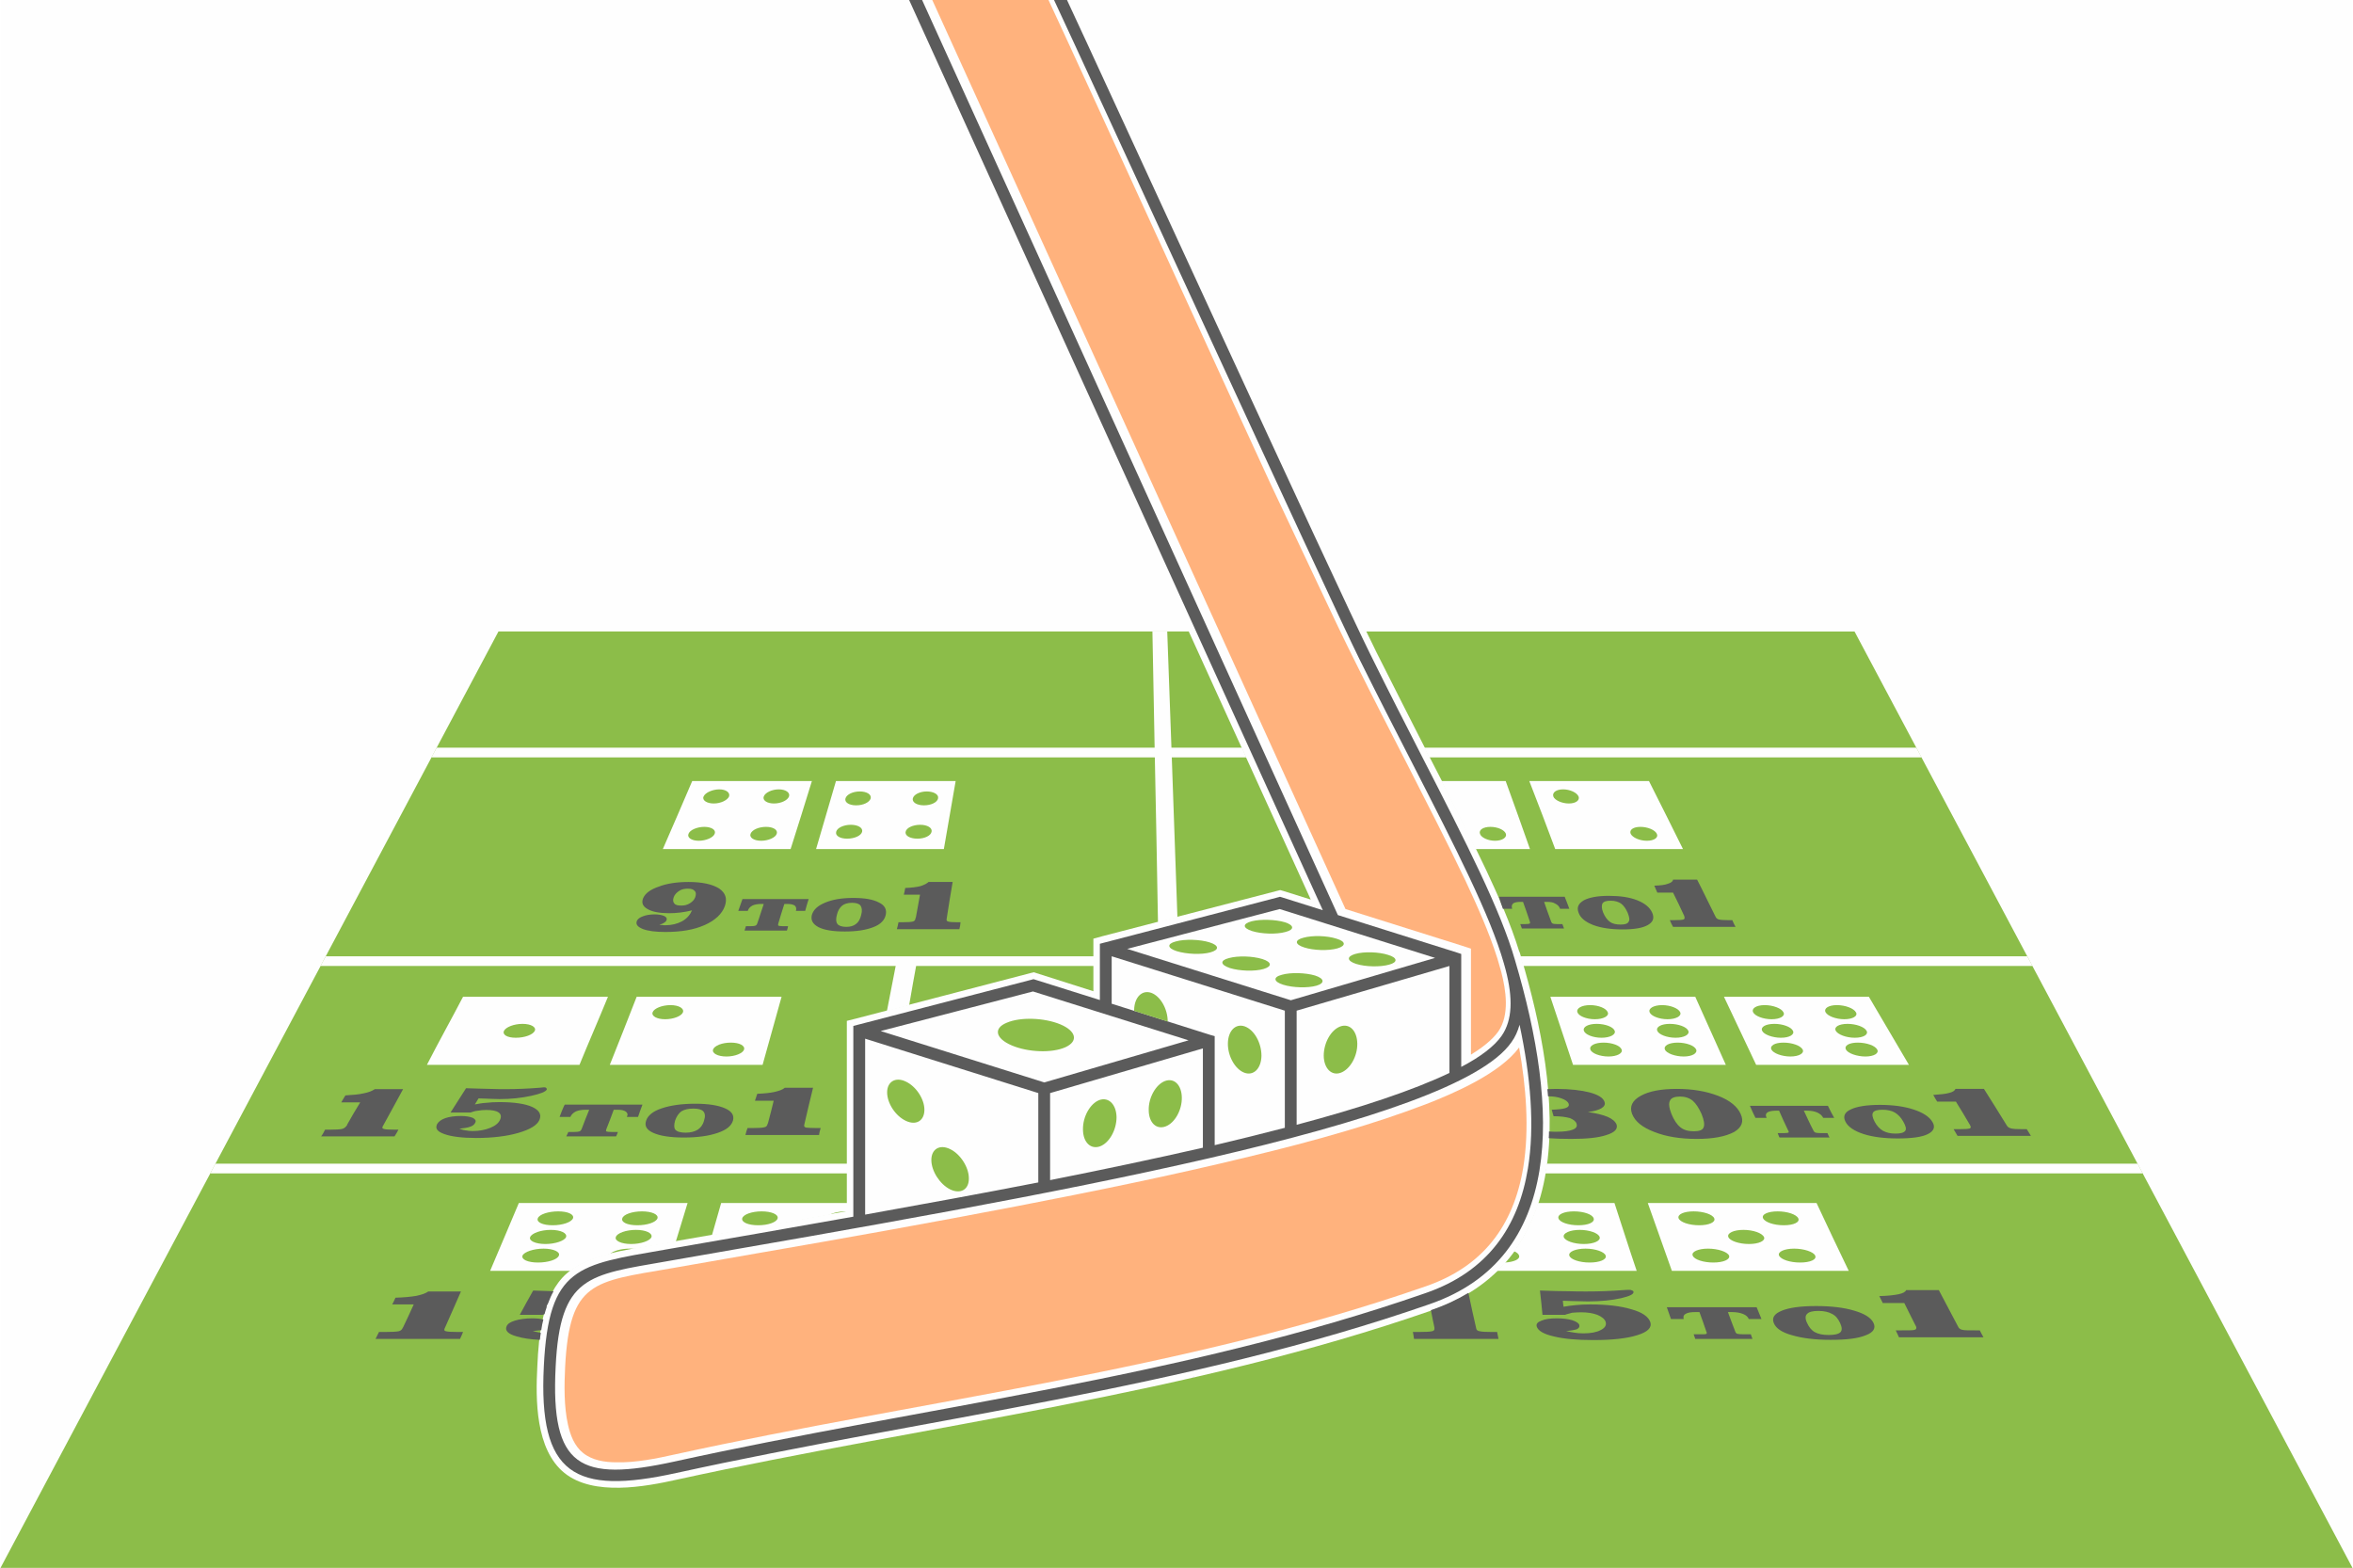
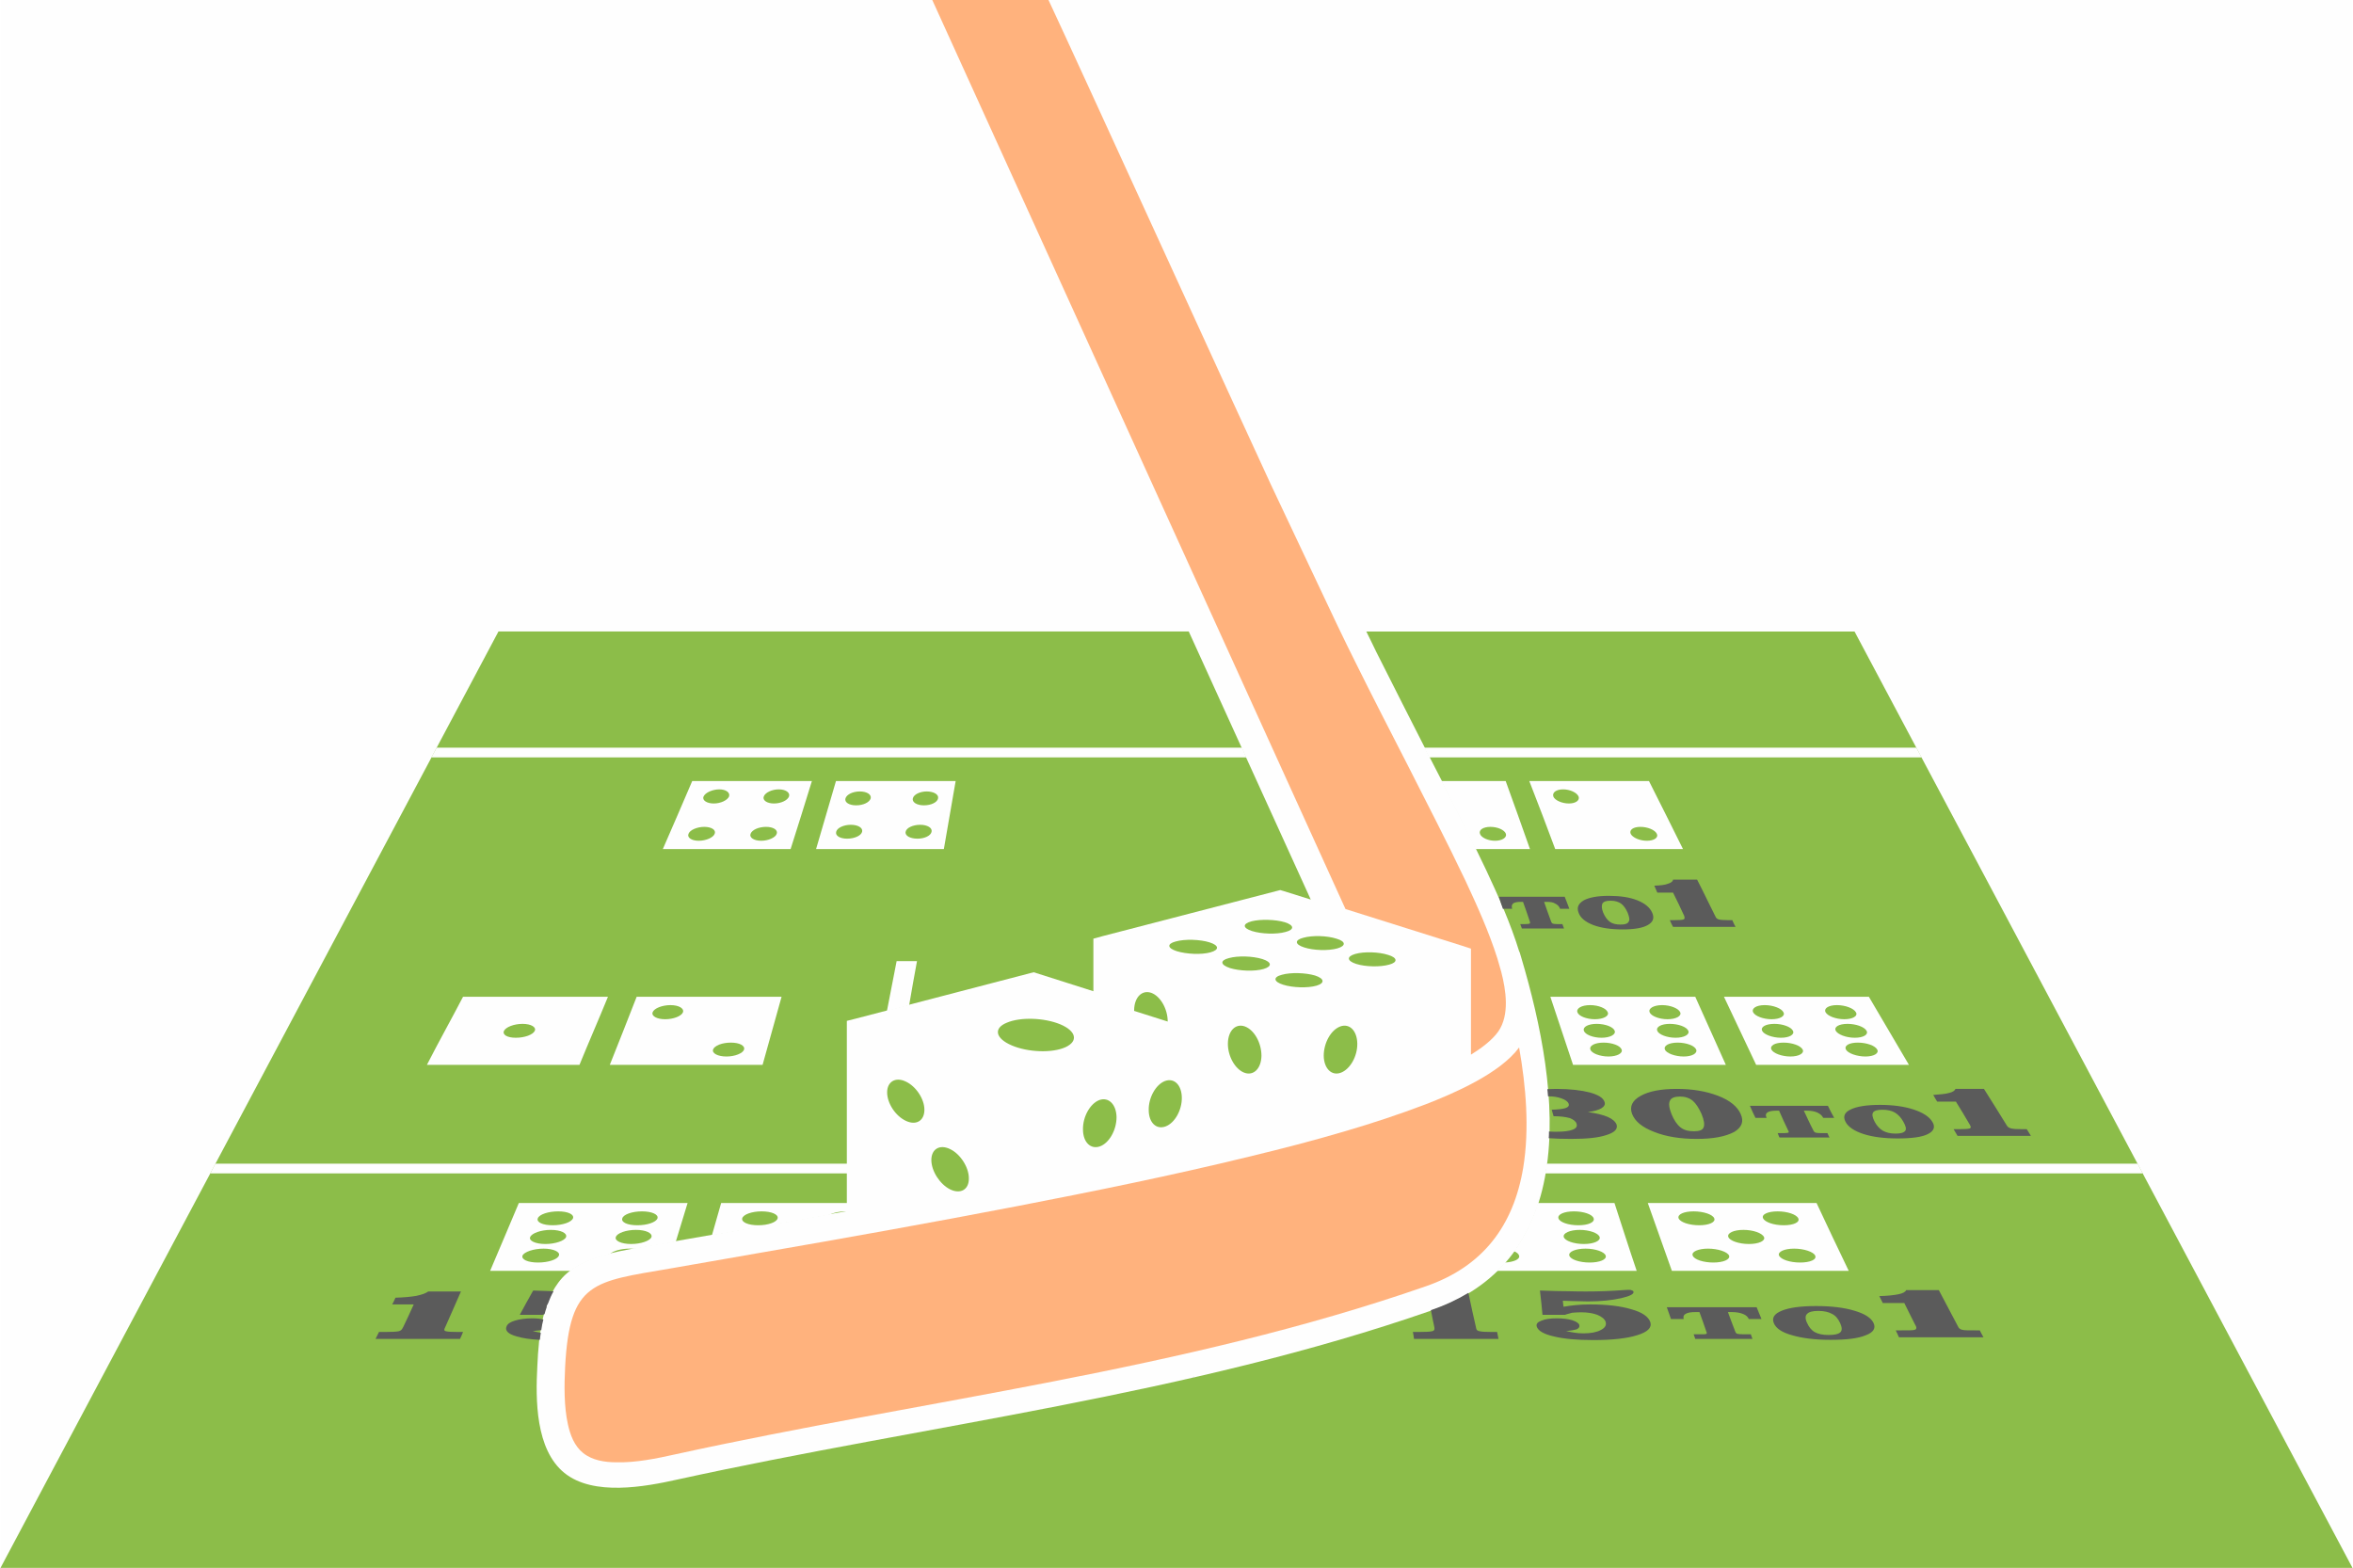
<svg xmlns="http://www.w3.org/2000/svg" xml:space="preserve" width="1016px" height="677px" version="1.1" style="shape-rendering:geometricPrecision; text-rendering:geometricPrecision; image-rendering:optimizeQuality; fill-rule:evenodd; clip-rule:evenodd" viewBox="0 0 10160 6773">
  <defs>
    <style type="text/css">
   
    .fil0 {fill:#FEFEFE}
    .fil1 {fill:#8CBD49}
    .fil5 {fill:#FFB27D}
    .fil3 {fill:#FEFEFE;fill-rule:nonzero}
    .fil2 {fill:#C5C6C6;fill-rule:nonzero}
    .fil4 {fill:#5B5B5B;fill-rule:nonzero}
   
  </style>
  </defs>
  <g id="Layer_x0020_1">
    <g id="_910528960">
      <rect class="fil0" width="10160" height="6773" />
      <path class="fil1" d="M10160 6773l-10160 0 2151 -4045 2982 0 527 1158 -118 -37 -14 -4 -767 199 -40 11 0 227 -258 -82 -767 200 -40 10 0 822c-265,47 -529,93 -794,139 -81,14 -166,27 -246,48 -61,16 -122,39 -170,82 -106,94 -121,268 -127,400 -8,145 -8,361 117,462 125,101 347,60 490,28 1087,-238 2201,-363 3256,-730 286,-99 446,-306 494,-600 49,-296 -22,-639 -106,-922l-8 -27 -1 0c-37,-121 -91,-242 -144,-355 -79,-167 -164,-332 -249,-497 -75,-148 -151,-296 -225,-444 -14,-30 -29,-59 -43,-88l2109 0 2151 4045z" />
      <polygon class="fil2" points="5157,5947 5157,5950 5145,5950 " />
-       <path class="fil3" d="M1405 4131l3318 0 0 42 -3341 0 23 -42zm5160 0l2190 0 23 42 -2201 0c-3,-11 -6,-22 -10,-34l-2 -8z" />
      <path class="fil3" d="M1884 3230l3138 0 341 0 19 42 -360 0 -3161 0 23 -42zm4266 0l2126 0 23 42 -2128 0 -5 -11 -16 -31z" />
-       <path class="fil3" d="M5040 2728l19 526c8,236 17,473 25,709l-84 22c-4,-244 -9,-487 -14,-731l-10 -526 64 0z" />
      <path class="fil3" d="M3959 4152c-12,64 -23,127 -34,191l-96 25c14,-72 28,-144 42,-216 29,0 58,0 88,0z" />
      <path class="fil3" d="M928 5027l2730 0 0 42 -2752 0 22 -42zm5751 0l2553 0 22 42 -2582 0c1,-3 1,-6 2,-9 2,-11 3,-22 5,-33z" />
      <path class="fil0" d="M1998 4306c208,0 417,0 626,0 -40,98 -83,196 -123,294 -220,0 -441,0 -659,0 50,-98 105,-196 156,-294zm990 -932c173,0 344,0 517,0 -30,98 -61,196 -92,294 -184,0 -368,0 -552,0 43,-98 85,-196 127,-294zm52 198c-30,0 -62,13 -68,30 -7,16 13,30 44,30 32,0 63,-14 69,-30 7,-17 -14,-30 -45,-30zm322 -162c-30,0 -59,14 -65,31 -6,16 14,30 44,30 31,0 59,-14 65,-30 6,-17 -14,-31 -44,-31zm-55 162c31,0 52,13 46,30 -5,16 -36,30 -67,30 -32,0 -52,-14 -46,-30 6,-17 35,-30 67,-30zm-202 -162c29,0 48,14 42,31 -7,16 -36,30 -66,30 -30,0 -51,-14 -44,-30 7,-17 39,-31 68,-31zm504 -36c172,0 345,0 517,0 -17,98 -34,196 -51,294 -185,0 -369,0 -552,0 29,-98 57,-196 86,-294zm301 219c-4,17 19,30 51,30 31,0 58,-13 61,-30 4,-17 -19,-30 -49,-30 -31,0 -60,13 -63,30zm-260 -144c-5,17 16,30 46,30 31,0 58,-13 63,-30 4,-17 -17,-30 -47,-30 -30,0 -57,13 -62,30zm72 144c-4,17 -33,30 -65,30 -31,0 -52,-13 -47,-30 4,-17 33,-30 63,-30 31,0 53,13 49,30zm328 -144c-3,17 -30,30 -61,30 -30,0 -52,-13 -48,-30 4,-17 31,-30 60,-30 30,0 53,13 49,30zm2174 -75l278 0c36,98 70,196 105,294l-236 0c-48,-99 -97,-196 -147,-294zm212 198c31,0 61,13 67,30 5,16 -16,30 -47,30 -31,0 -60,-14 -65,-30 -6,-17 14,-30 45,-30zm168 -198c172,0 345,0 517,0 50,98 98,196 147,294 -185,0 -369,0 -552,0 -36,-98 -74,-196 -112,-294zm480 198c31,0 63,13 71,30 8,16 -11,30 -43,30 -32,0 -62,-14 -70,-30 -7,-17 11,-30 42,-30zm-334 -162c30,0 60,14 67,31 6,16 -12,30 -42,30 -30,0 -61,-14 -67,-30 -6,-17 12,-31 42,-31zm-55 896c208,0 417,0 626,0 44,98 88,196 132,294 -221,0 -440,0 -660,0 -33,-98 -65,-196 -98,-294zm550 198c37,0 73,13 80,30 6,16 -17,30 -54,30 -37,0 -75,-14 -81,-30 -7,-17 18,-30 55,-30zm-34 -81c37,0 73,13 80,30 7,16 -18,30 -55,30 -37,0 -73,-14 -79,-30 -7,-17 18,-30 54,-30zm-33 -81c35,0 71,14 78,31 7,16 -18,30 -55,30 -36,0 -71,-14 -77,-30 -7,-17 18,-31 54,-31zm-253 162c37,0 72,13 78,30 6,16 -20,30 -57,30 -37,0 -73,-14 -78,-30 -6,-17 20,-30 57,-30zm-30 -81c37,0 72,13 78,30 6,16 -20,30 -57,30 -37,0 -71,-14 -76,-30 -6,-17 19,-30 55,-30zm-28 -81c36,0 70,14 76,31 7,16 -19,30 -56,30 -36,0 -70,-14 -75,-30 -6,-17 18,-31 55,-31zm578 -36c209,0 417,0 626,0 58,98 115,196 173,294 -221,0 -440,0 -660,0 -47,-98 -92,-196 -139,-294zm578 198c38,0 75,13 84,30 9,16 -14,30 -51,30 -37,0 -76,-14 -84,-30 -9,-17 14,-30 51,-30zm-44 -81c36,0 73,13 82,30 9,16 -13,30 -51,30 -37,0 -73,-14 -82,-30 -9,-17 14,-30 51,-30zm-46 -81c36,0 73,14 82,31 10,16 -14,30 -50,30 -37,0 -72,-14 -81,-30 -9,-17 13,-31 49,-31zm-231 162c38,0 74,13 83,30 8,16 -16,30 -53,30 -37,0 -74,-14 -82,-30 -8,-17 15,-30 52,-30zm-39 -81c36,0 72,13 80,30 8,16 -15,30 -52,30 -36,0 -74,-14 -81,-30 -8,-17 16,-30 53,-30zm-42 -81c36,0 73,14 81,31 9,16 -15,30 -51,30 -37,0 -72,-14 -80,-30 -8,-17 14,-31 50,-31zm-505 855c242,0 486,0 729,0 46,98 92,196 139,293 -256,0 -510,0 -764,0 -34,-97 -69,-195 -104,-293zm632 197c43,0 84,14 91,30 8,17 -21,30 -65,30 -44,0 -83,-13 -91,-30 -7,-16 22,-30 65,-30zm-219 -81c43,0 81,14 89,31 7,16 -22,30 -65,30 -43,0 -83,-14 -89,-30 -7,-17 23,-31 65,-31zm148 -80c41,0 81,13 89,30 8,17 -20,30 -63,30 -42,0 -81,-13 -89,-30 -8,-17 21,-30 63,-30zm-301 161c44,0 84,14 91,30 6,17 -25,30 -68,30 -43,0 -83,-13 -89,-30 -7,-16 23,-30 66,-30zm-62 -161c42,0 82,13 89,30 7,17 -23,30 -65,30 -43,0 -82,-13 -89,-30 -6,-17 23,-30 65,-30zm-673 -36l331 0c32,98 63,196 96,293l-604 0c12,-12 23,-23 34,-36 39,-2 67,-14 62,-30 -2,-7 -10,-14 -22,-19 44,-61 79,-131 103,-208zm206 197c43,0 82,14 87,30 6,17 -26,30 -69,30 -44,0 -83,-13 -88,-30 -5,-16 26,-30 70,-30zm-25 -81c42,0 81,14 86,31 5,16 -25,30 -68,30 -44,0 -82,-14 -87,-30 -5,-17 27,-31 69,-31zm-25 -80c42,0 80,13 85,30 6,17 -23,30 -66,30 -43,0 -81,-13 -86,-30 -5,-17 25,-30 67,-30zm-3684 -36l545 0 0 36c-2,0 -5,0 -7,0 -29,0 -55,6 -70,15 -169,30 -339,60 -508,89 13,-47 27,-93 40,-140zm175 36c42,0 73,13 69,30 -4,17 -41,30 -84,30 -43,0 -73,-13 -69,-30 5,-17 42,-30 84,-30zm-1049 -36c243,0 486,0 729,0l-51 167 -54 10c-41,7 -83,13 -125,21 -6,-1 -13,-1 -21,-1 -36,0 -71,10 -84,23 -5,2 -11,3 -16,5 -55,14 -109,34 -154,68l-348 0c41,-97 83,-195 124,-293zm506 116c43,0 72,14 67,31 -6,16 -45,30 -88,30 -42,0 -72,-14 -66,-30 5,-17 44,-31 87,-31zm26 -80c42,0 72,13 67,30 -6,17 -44,30 -87,30 -43,0 -71,-13 -65,-30 5,-17 43,-30 85,-30zm-425 161c42,0 73,14 66,30 -6,17 -46,30 -90,30 -44,0 -73,-13 -67,-30 7,-16 48,-30 91,-30zm31 -81c43,0 72,14 66,31 -6,16 -47,30 -89,30 -43,0 -73,-14 -66,-30 7,-17 47,-31 89,-31zm32 -80c42,0 70,13 64,30 -7,17 -45,30 -88,30 -42,0 -71,-13 -64,-30 6,-17 46,-30 88,-30zm339 -927c209,0 418,0 626,0 -27,98 -55,196 -82,294 -220,0 -441,0 -660,0 39,-98 78,-196 116,-294zm407 198c37,0 62,13 57,30 -5,16 -39,30 -76,30 -38,0 -63,-14 -58,-30 6,-17 39,-30 77,-30zm-261 -162c36,0 60,14 54,31 -6,16 -40,30 -77,30 -36,0 -60,-14 -54,-30 6,-17 41,-31 77,-31zm-639 81c37,0 60,14 53,30 -8,17 -44,30 -82,30 -37,0 -59,-13 -51,-30 8,-16 43,-30 80,-30z" />
      <path class="fil4" d="M7157 3856c-4,-9 -9,-20 -13,-30 26,-1 46,-3 58,-8 14,-4 22,-10 23,-18 35,0 70,0 104,0 28,54 53,108 80,161 3,6 7,9 14,11 8,2 22,3 42,3 5,0 10,0 16,0 4,10 9,20 14,29 -90,0 -180,0 -270,0 -5,-9 -10,-19 -14,-29 6,0 12,0 19,0 22,0 35,-1 40,-3 6,-2 6,-7 3,-16 0,-1 0,-1 -1,-2 -15,-32 -30,-65 -47,-98 -23,0 -45,0 -68,0zm-591 40c-14,0 -26,2 -32,7 -6,5 -7,13 -4,23 0,0 0,0 0,0 -13,0 -27,0 -40,0 -6,-17 -12,-34 -17,-52 94,0 190,0 284,0 7,18 14,35 20,52 -13,0 -27,0 -40,0 0,0 0,0 0,0 -3,-10 -11,-18 -22,-23 -7,-5 -20,-7 -35,-7 -4,0 -8,0 -12,0 10,28 19,56 30,84 1,5 5,9 8,10 3,1 9,2 19,2 7,0 14,0 22,0 3,7 5,13 7,19 -60,0 -122,0 -182,0 -2,-6 -4,-12 -7,-19 8,0 15,0 22,0 10,0 15,-1 18,-2 3,-1 3,-4 1,-10 -9,-28 -19,-56 -29,-84 -4,0 -7,0 -11,0zm390 -5c-19,0 -30,3 -36,12 -4,8 -4,21 3,39 8,19 18,32 29,40 12,9 28,12 47,12 19,0 30,-4 34,-12 6,-8 3,-21 -4,-39 -8,-18 -17,-31 -29,-40 -11,-7 -25,-12 -44,-12zm-139 52c-9,-23 -1,-40 23,-54 23,-12 58,-19 107,-19 50,0 90,6 123,19 33,13 55,31 65,54 10,23 4,40 -19,53 -22,13 -59,19 -109,19 -50,0 -92,-6 -127,-19 -33,-13 -55,-30 -63,-53z" />
-       <path class="fil4" d="M2986 3933c-17,4 -33,7 -49,9 -17,2 -32,3 -49,3 -41,0 -73,-6 -93,-18 -21,-12 -27,-27 -19,-47 9,-21 32,-38 68,-50 33,-13 77,-20 128,-20 59,0 103,10 132,28 28,19 36,44 25,76 -12,34 -42,62 -87,82 -47,21 -103,30 -170,30 -42,0 -75,-4 -98,-13 -22,-9 -31,-20 -25,-35 4,-8 12,-15 27,-20 13,-5 30,-8 50,-8 18,0 31,3 41,7 10,5 13,11 10,18 -2,5 -5,8 -10,11 -6,4 -12,6 -21,9 5,1 9,1 13,1 4,1 9,1 13,1 27,0 51,-6 72,-17 21,-12 34,-27 43,-47 0,0 0,0 -1,0zm-16 -94c-14,0 -28,2 -39,10 -9,6 -19,15 -23,27 -4,11 -3,20 2,26 5,8 16,10 31,10 14,0 26,-3 37,-10 11,-7 19,-15 23,-26 4,-12 4,-21 -2,-27 -6,-7 -15,-10 -29,-10zm932 26c2,-9 5,-19 6,-29 28,-1 50,-4 66,-8 16,-5 27,-11 35,-18 35,0 69,0 104,0 -9,53 -18,107 -26,160 -1,6 1,10 7,11 5,2 19,3 38,3 5,0 10,0 15,0 -1,10 -2,20 -5,30 -90,0 -180,0 -270,0 3,-10 5,-20 7,-30 6,0 12,0 18,0 22,0 36,-1 44,-3 7,-1 11,-7 12,-16 0,0 1,-1 1,-1 6,-33 12,-66 18,-99 -24,0 -47,0 -70,0zm-617 40c-15,0 -29,3 -37,7 -11,6 -17,13 -20,23 0,0 0,0 0,0 -14,0 -27,0 -41,0 6,-17 12,-34 18,-51 95,0 190,0 286,0 -5,17 -11,34 -15,51 -14,0 -27,0 -40,0 0,0 0,0 0,0 3,-10 1,-17 -5,-23 -8,-5 -18,-7 -33,-7 -4,0 -8,0 -12,0 -9,28 -18,56 -26,84 -1,5 -2,9 1,10 3,1 8,2 18,2 7,0 15,0 23,0 -1,7 -3,13 -5,19 -61,0 -122,0 -183,0 2,-6 4,-12 6,-19 7,0 14,0 22,0 9,0 16,-1 18,-2 4,-1 7,-4 9,-10 10,-27 18,-56 28,-84 -4,0 -8,0 -12,0zm393 -5c-19,0 -33,5 -42,12 -11,9 -19,22 -23,40 -5,18 -4,31 2,39 5,8 20,13 38,13 18,0 32,-4 43,-13 10,-7 18,-21 22,-39 5,-18 3,-31 -3,-40 -6,-8 -19,-12 -37,-12zm-173 52c7,-23 26,-40 58,-53 31,-13 71,-20 120,-20 49,0 86,6 112,20 25,12 34,30 29,53 -5,23 -22,41 -53,53 -33,13 -74,19 -124,19 -50,0 -89,-6 -114,-19 -24,-13 -34,-30 -28,-53z" />
-       <path class="fil4" d="M1472 4762c6,-10 11,-20 18,-30 32,-2 59,-4 79,-9 21,-4 36,-10 48,-18 41,0 82,0 122,0 -30,54 -58,108 -88,161 -3,6 -2,9 5,11 6,2 20,3 45,3 5,0 12,0 18,0 -5,10 -11,20 -17,29 -107,0 -212,0 -317,0 7,-9 12,-19 17,-29 7,0 14,0 22,0 25,0 42,-1 51,-3 9,-2 15,-7 22,-16 0,-1 0,-1 0,-2 18,-32 37,-65 57,-97 -28,0 -55,0 -82,0zm472 44c22,-35 45,-70 67,-105 44,1 78,3 105,3 27,1 49,1 67,1 47,0 95,-2 145,-6 11,-1 18,-2 20,-2 5,0 8,1 9,3 2,1 3,3 3,6 -4,10 -27,19 -68,28 -42,9 -86,14 -136,14 -10,0 -22,-1 -36,-1 -14,-1 -32,-1 -55,-2 -6,9 -11,18 -16,26 15,-3 32,-6 50,-7 18,-2 35,-3 56,-3 63,0 111,7 142,21 30,14 41,32 31,56 -10,23 -40,41 -91,56 -48,14 -110,22 -182,22 -61,0 -108,-6 -138,-17 -31,-11 -40,-24 -31,-43 6,-10 16,-19 36,-26 18,-6 40,-9 67,-9 22,0 38,3 51,8 11,6 15,12 11,20 -3,8 -10,14 -21,18 -10,4 -28,7 -48,9 9,3 17,6 27,7 9,2 20,3 31,3 28,0 54,-5 76,-14 22,-9 36,-21 42,-35 6,-13 4,-24 -6,-31 -11,-8 -30,-11 -54,-11 -12,0 -24,1 -35,3 -11,1 -23,4 -33,8 -29,0 -57,0 -86,0zm1315 -51c3,-10 7,-20 10,-30 31,-1 57,-4 75,-8 21,-5 35,-10 44,-18 41,0 82,0 122,0 -13,53 -26,107 -38,160 -2,6 1,10 7,12 7,1 22,2 45,2 6,0 13,0 19,0 -3,10 -6,20 -7,30 -106,0 -212,0 -318,0 2,-10 5,-20 9,-30 7,0 14,0 22,0 25,0 42,-1 49,-3 10,-1 14,-7 16,-16 0,0 0,-1 1,-1 9,-33 17,-65 25,-98 -26,0 -54,0 -81,0zm-730 39c-17,0 -31,2 -43,7 -12,6 -19,13 -24,23 0,0 1,1 1,1 -17,0 -33,0 -48,0 7,-18 13,-35 22,-53 111,0 224,0 336,0 -7,18 -13,35 -19,53 -17,0 -32,0 -48,0 0,0 0,-1 0,-1 5,-10 2,-17 -5,-22 -8,-6 -20,-8 -38,-8 -5,0 -9,0 -14,0 -10,28 -21,56 -32,84 -2,6 -2,9 1,10 3,1 10,2 22,2 9,0 18,0 27,0 -2,7 -5,13 -8,19 -72,0 -144,0 -215,0 3,-6 6,-12 9,-19 8,0 16,0 25,0 11,0 18,-1 21,-2 5,-1 8,-4 11,-10 10,-28 22,-56 33,-84 -5,0 -10,0 -14,0zm464 -5c-22,0 -39,4 -52,12 -11,8 -21,22 -27,40 -5,18 -5,32 1,39 8,9 23,13 45,13 22,0 39,-5 52,-13 12,-8 22,-20 27,-39 6,-18 5,-31 -3,-40 -7,-8 -22,-12 -43,-12zm-204 52c7,-22 30,-41 67,-53 38,-13 87,-20 145,-20 57,0 100,7 129,20 30,13 40,31 34,53 -7,23 -28,40 -66,53 -38,13 -86,20 -146,20 -59,0 -103,-7 -132,-20 -29,-13 -39,-30 -31,-53z" />
      <path class="fil4" d="M1692 5635c5,-9 10,-19 14,-29 36,-1 67,-4 90,-8 24,-5 41,-11 52,-19 46,0 93,0 141,0 -24,54 -47,108 -71,161 -2,6 -1,10 7,11 7,2 24,3 52,3 7,0 14,0 21,0 -4,10 -8,20 -13,30 -122,0 -244,0 -365,0 5,-10 10,-20 15,-30 8,0 16,0 25,0 29,0 49,-1 59,-3 8,-1 16,-7 19,-16 1,-1 1,-1 1,-1 16,-33 31,-66 46,-99 -32,0 -62,0 -93,0zm551 45c19,-35 38,-70 58,-105 33,1 63,2 88,3 -9,16 -17,34 -24,53 -3,5 -5,9 -7,14l2 0c-4,11 -7,21 -10,32 -3,1 -6,2 -9,3 -33,0 -65,0 -98,0zm87 108c-42,-2 -75,-7 -101,-15 -36,-10 -51,-25 -43,-43 4,-11 16,-19 36,-25 19,-6 45,-10 75,-10 19,0 35,2 48,5 -4,15 -7,30 -9,46 -10,1 -23,3 -37,4 11,3 22,5 32,7l3 1c-2,10 -3,20 -4,30z" />
      <path class="fil4" d="M6341 5585c11,52 22,104 34,155 1,6 7,10 16,11 7,2 25,3 52,3 7,0 14,0 22,0 2,10 4,20 6,30 -121,0 -243,0 -365,0 -1,-10 -3,-20 -5,-30 8,0 16,0 25,0 29,0 49,-1 57,-3 9,-1 13,-7 11,-16 0,-1 0,-1 0,-1 -6,-25 -10,-50 -15,-74l2 -1c59,-20 112,-45 160,-74zm320 95c-3,-35 -7,-70 -11,-105 52,2 92,3 124,3 31,1 57,1 78,1 53,0 107,-2 160,-6 13,-1 20,-1 23,-1 4,0 8,0 11,2 4,1 8,3 8,6 3,10 -15,19 -53,28 -40,9 -88,14 -144,14 -11,0 -25,-1 -42,-1 -18,0 -39,-1 -66,-2 1,9 1,18 3,26 16,-3 33,-5 52,-7 18,-2 39,-3 63,-3 72,0 132,7 178,21 47,13 74,32 82,56 7,23 -11,42 -57,56 -44,14 -108,21 -189,21 -71,0 -128,-5 -172,-16 -44,-10 -68,-25 -73,-43 -3,-11 4,-19 21,-25 16,-7 38,-10 66,-10 26,0 49,3 66,8 18,6 29,13 31,21 2,7 -1,13 -10,18 -9,3 -24,6 -47,8 12,3 24,5 36,7 12,2 25,3 39,3 32,0 57,-5 74,-14 18,-9 26,-20 22,-35 -4,-13 -17,-23 -36,-31 -19,-7 -41,-11 -71,-11 -13,0 -25,1 -38,2 -9,3 -21,5 -31,9 -33,0 -65,0 -97,0zm1470 -51c-5,-10 -10,-20 -15,-30 37,-1 63,-4 83,-8 19,-4 30,-10 33,-18 48,0 94,0 141,0 28,54 57,107 85,161 3,5 8,9 18,11 8,2 26,2 54,2 6,0 13,0 20,0 6,11 10,20 16,30 -122,0 -244,0 -365,0 -5,-10 -9,-19 -14,-30 8,0 17,0 26,0 29,0 48,0 55,-2 8,-2 10,-8 6,-17 0,0 -1,-1 -1,-1 -17,-33 -33,-66 -49,-98 -32,0 -63,0 -93,0zm-807 39c-21,0 -36,2 -45,8 -8,4 -11,12 -8,22 0,0 0,0 0,0 -18,0 -37,0 -55,0 -6,-17 -12,-34 -18,-51 130,0 259,0 388,0 7,17 14,34 21,51 -19,0 -37,0 -54,0 0,0 0,1 -1,0 -3,-9 -12,-17 -25,-22 -12,-5 -29,-8 -49,-8 -6,0 -11,0 -16,0 10,28 21,56 32,85 2,5 5,8 9,9 4,1 14,2 26,2 10,0 21,0 32,0 2,7 5,13 7,20 -82,0 -165,0 -247,0 -2,-7 -5,-13 -7,-20 10,0 20,0 30,0 13,0 20,0 23,-1 4,-2 5,-5 2,-10 -10,-28 -19,-57 -30,-85 -5,0 -10,0 -15,0zm529 -5c-25,0 -41,4 -49,13 -8,7 -9,21 0,39 8,18 19,32 34,40 15,8 34,12 59,12 26,0 43,-4 51,-12 8,-8 7,-21 -1,-39 -9,-19 -19,-32 -35,-40 -14,-8 -34,-13 -59,-13zm-193 52c-9,-23 3,-40 35,-53 32,-13 81,-20 148,-20 67,0 122,7 165,20 44,13 72,30 83,53 11,23 -1,41 -33,53 -33,14 -84,20 -152,20 -68,0 -123,-7 -167,-20 -44,-12 -70,-30 -79,-53z" />
      <path class="fil4" d="M6709 4822c-3,-9 -5,-18 -8,-28 26,-1 47,-3 59,-7 12,-4 17,-10 14,-19 -3,-9 -14,-17 -31,-23 -16,-6 -35,-9 -58,-9 -1,-10 -2,-21 -3,-31 13,0 26,-1 39,-1 59,0 108,6 143,15 37,10 59,23 65,41 4,11 -1,20 -14,28 -10,6 -31,13 -58,16 36,5 65,12 86,21 20,9 33,20 38,33 6,19 -8,34 -43,45 -35,12 -85,17 -153,17 -36,0 -68,-1 -97,-3 1,-10 1,-19 1,-29 11,1 22,1 33,1 32,0 55,-3 70,-9 15,-6 20,-14 16,-26 -3,-10 -14,-18 -29,-24 -18,-5 -42,-8 -70,-8zm639 -10c-12,-26 -24,-45 -38,-57 -15,-12 -33,-18 -55,-18 -23,0 -38,6 -43,17 -7,13 -4,32 6,58 11,27 24,46 39,58 15,12 34,17 58,17 23,0 38,-5 42,-17 5,-12 2,-31 -9,-58zm-300 0c-12,-32 1,-58 37,-78 36,-20 87,-30 156,-30 68,0 127,10 179,30 52,20 83,47 97,78 15,33 5,58 -28,78 -38,20 -90,30 -162,30 -71,0 -133,-10 -183,-30 -52,-20 -83,-45 -96,-78zm1318 -53c-6,-9 -11,-19 -17,-29 29,-2 53,-4 70,-9 16,-4 23,-10 26,-17 40,0 82,0 123,0 34,53 67,107 100,160 4,6 10,9 19,11 8,2 23,3 48,3 5,0 11,0 18,0 6,10 13,20 18,29 -106,0 -212,0 -317,0 -5,-9 -11,-19 -17,-29 7,0 14,0 22,0 24,0 40,-1 47,-3 6,-2 7,-7 1,-16 0,0 0,-1 -1,-2 -19,-32 -38,-65 -59,-98 -27,0 -54,0 -81,0zm-696 39c-18,0 -31,3 -38,8 -7,5 -8,13 -3,22 0,1 0,1 0,1 -16,0 -32,0 -48,0 -9,-17 -16,-34 -24,-52 113,0 225,0 337,0 9,18 17,35 27,52 -16,0 -31,0 -47,0 0,0 0,0 -1,-1 -4,-9 -14,-17 -25,-22 -11,-5 -26,-8 -44,-8 -5,0 -9,0 -14,0 14,29 26,57 41,85 2,5 5,8 10,10 4,1 11,2 23,2 9,0 18,0 28,0 3,6 5,13 9,19 -71,0 -144,0 -216,0 -4,-6 -5,-13 -8,-19 8,0 16,0 25,0 11,0 18,-1 21,-2 2,-1 3,-4 -1,-10 -14,-28 -26,-56 -39,-85 -5,0 -8,0 -13,0zm460 -4c-23,0 -36,4 -41,12 -5,8 -3,21 7,40 9,17 22,31 36,39 15,8 32,12 54,12 23,0 36,-4 42,-12 6,-8 2,-21 -8,-39 -10,-18 -22,-31 -37,-40 -14,-8 -32,-12 -53,-12zm-160 52c-12,-23 -4,-41 22,-53 26,-13 69,-20 127,-20 57,0 106,7 145,20 40,13 68,31 81,53 14,22 7,40 -19,53 -25,13 -70,19 -130,19 -58,0 -107,-6 -148,-19 -40,-13 -67,-31 -78,-53z" />
-       <path class="fil4" d="M4534 4722l0 376c232,-46 454,-93 660,-140l0 -429 -660 193zm-609 -4722l56 0 1796 3953 515 162 18 6 0 18 0 470c84,-44 144,-90 175,-135 46,-67 49,-161 17,-284l-8 -29 0 0c-59,-207 -205,-492 -396,-865 -72,-140 -150,-292 -226,-445 -139,-280 -1187,-2566 -1321,-2851l56 0c130,277 1175,2556 1311,2828 83,168 157,312 225,445 191,372 337,659 399,874l0 0c97,327 149,646 106,909 -44,268 -185,478 -475,578 -1053,366 -2168,491 -3253,729 -440,97 -597,9 -573,-461 21,-431 148,-438 520,-503 272,-47 547,-95 817,-143l0 -804 0 -20 19 -5 752 -195 7 -2 7 2 280 88 0 -224 0 -19 19 -5 752 -196 7 -2 7 2 178 56 -1787 -3932zm558 5108l0 -386 -748 -235 0 760c256,-46 507,-92 748,-139zm1776 -473l0 -462 -660 193 0 493c274,-73 501,-148 660,-224zm-711 237l0 -506 -748 -235 0 205 427 135 18 5 0 19 0 452c106,-25 207,-50 303,-75zm1014 -445c-8,28 -19,53 -35,75 -247,357 -2009,662 -3651,947 -337,59 -459,62 -478,456 -22,434 104,498 512,409 1082,-238 2195,-362 3246,-728 270,-93 401,-288 442,-538 30,-183 12,-396 -36,-621zm-1036 -500l-659 172 707 222 623 -183 -671 -211zm-394 567l-672 -211 -658 171 707 222 623 -182z" />
      <path class="fil1" d="M5852 4121c38,-11 102,-9 142,4 41,12 43,32 5,42 -38,11 -102,10 -143,-3 -40,-13 -42,-32 -4,-43zm-1274 304c69,29 79,73 22,99 -58,26 -162,22 -232,-8 -70,-30 -80,-74 -21,-98 58,-25 161,-22 231,7zm169 327c40,-14 73,19 74,74 0,55 -31,111 -71,126 -41,15 -74,-18 -74,-73 -1,-55 31,-112 71,-127zm283 -82c40,-15 72,17 73,71 1,54 -30,110 -70,125 -40,15 -73,-16 -73,-71 -1,-54 31,-110 70,-125zm-928 294c44,21 81,78 81,126 1,49 -36,70 -81,48 -44,-22 -81,-79 -81,-127 0,-47 36,-69 81,-47zm-192 -292c44,20 81,75 81,122 0,48 -36,69 -80,48 -45,-21 -81,-76 -81,-123 0,-46 36,-68 80,-47zm1878 -238c40,-14 72,19 73,74 1,55 -31,111 -71,126 -40,15 -73,-18 -74,-73 0,-56 31,-112 72,-127zm-413 0c-40,-14 -72,19 -73,73 -1,55 31,112 71,127 40,15 73,-18 74,-73 0,-56 -31,-112 -72,-127zm-404 -145c-40,-14 -73,19 -74,74l0 4 145 46c0,-55 -32,-110 -71,-124zm335 -150c39,-11 103,-9 145,4 41,13 43,32 5,43 -38,11 -103,9 -145,-4 -42,-14 -44,-33 -5,-43zm229 72c38,-11 102,-9 143,3 41,13 44,33 7,44 -38,11 -103,9 -144,-4 -42,-13 -45,-33 -6,-43zm-458 -144c39,-11 105,-9 146,4 41,13 43,32 4,43 -39,11 -104,8 -146,-5 -41,-13 -43,-32 -4,-42zm327 -87c39,-10 104,-8 144,4 41,13 42,32 3,42 -39,11 -104,9 -145,-4 -40,-13 -42,-31 -2,-42zm224 71c39,-11 103,-9 143,4 41,12 42,31 4,42 -39,11 -103,9 -143,-4 -41,-13 -43,-32 -4,-42z" />
      <path class="fil5" d="M6560 4525c-82,112 -281,198 -405,246 -113,43 -228,81 -344,115 -138,41 -278,77 -419,111 -332,81 -667,149 -1003,214 -374,72 -749,139 -1125,204 -124,22 -248,43 -372,65 -331,57 -434,55 -453,426 -4,79 -5,170 12,247 10,46 28,94 66,124 40,32 94,40 144,40 82,2 172,-16 252,-34 1081,-237 2193,-361 3243,-726 247,-85 380,-261 422,-514 27,-167 12,-349 -18,-518zm-2033 -4525l-502 0 1785 3927 502 158 40 13 0 458c44,-27 91,-62 118,-100 50,-72 33,-179 13,-257l-17 -59 0 0c-36,-114 -88,-229 -138,-336 -79,-166 -164,-330 -247,-494 -76,-148 -152,-296 -226,-445 -53,-106 -104,-213 -154,-320 -71,-150 -142,-301 -213,-451 -117,-251 -843,-1843 -961,-2094z" />
    </g>
  </g>
</svg>